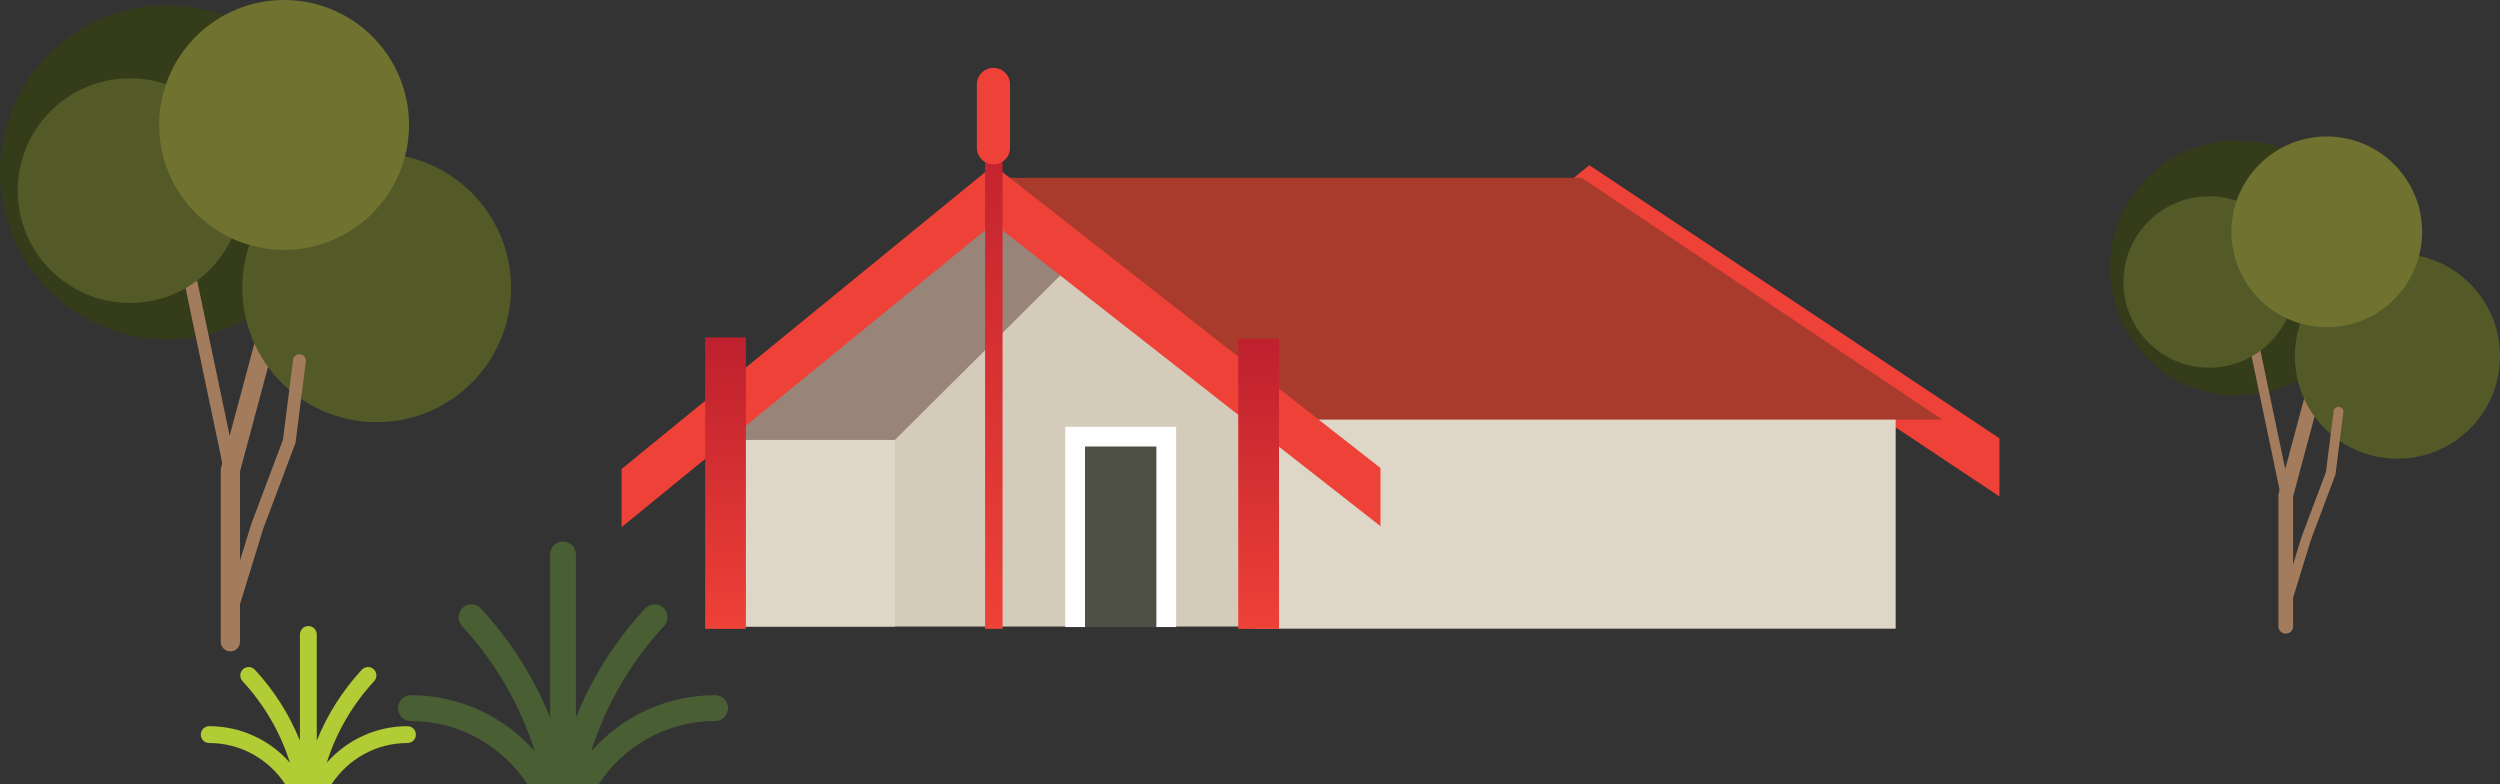
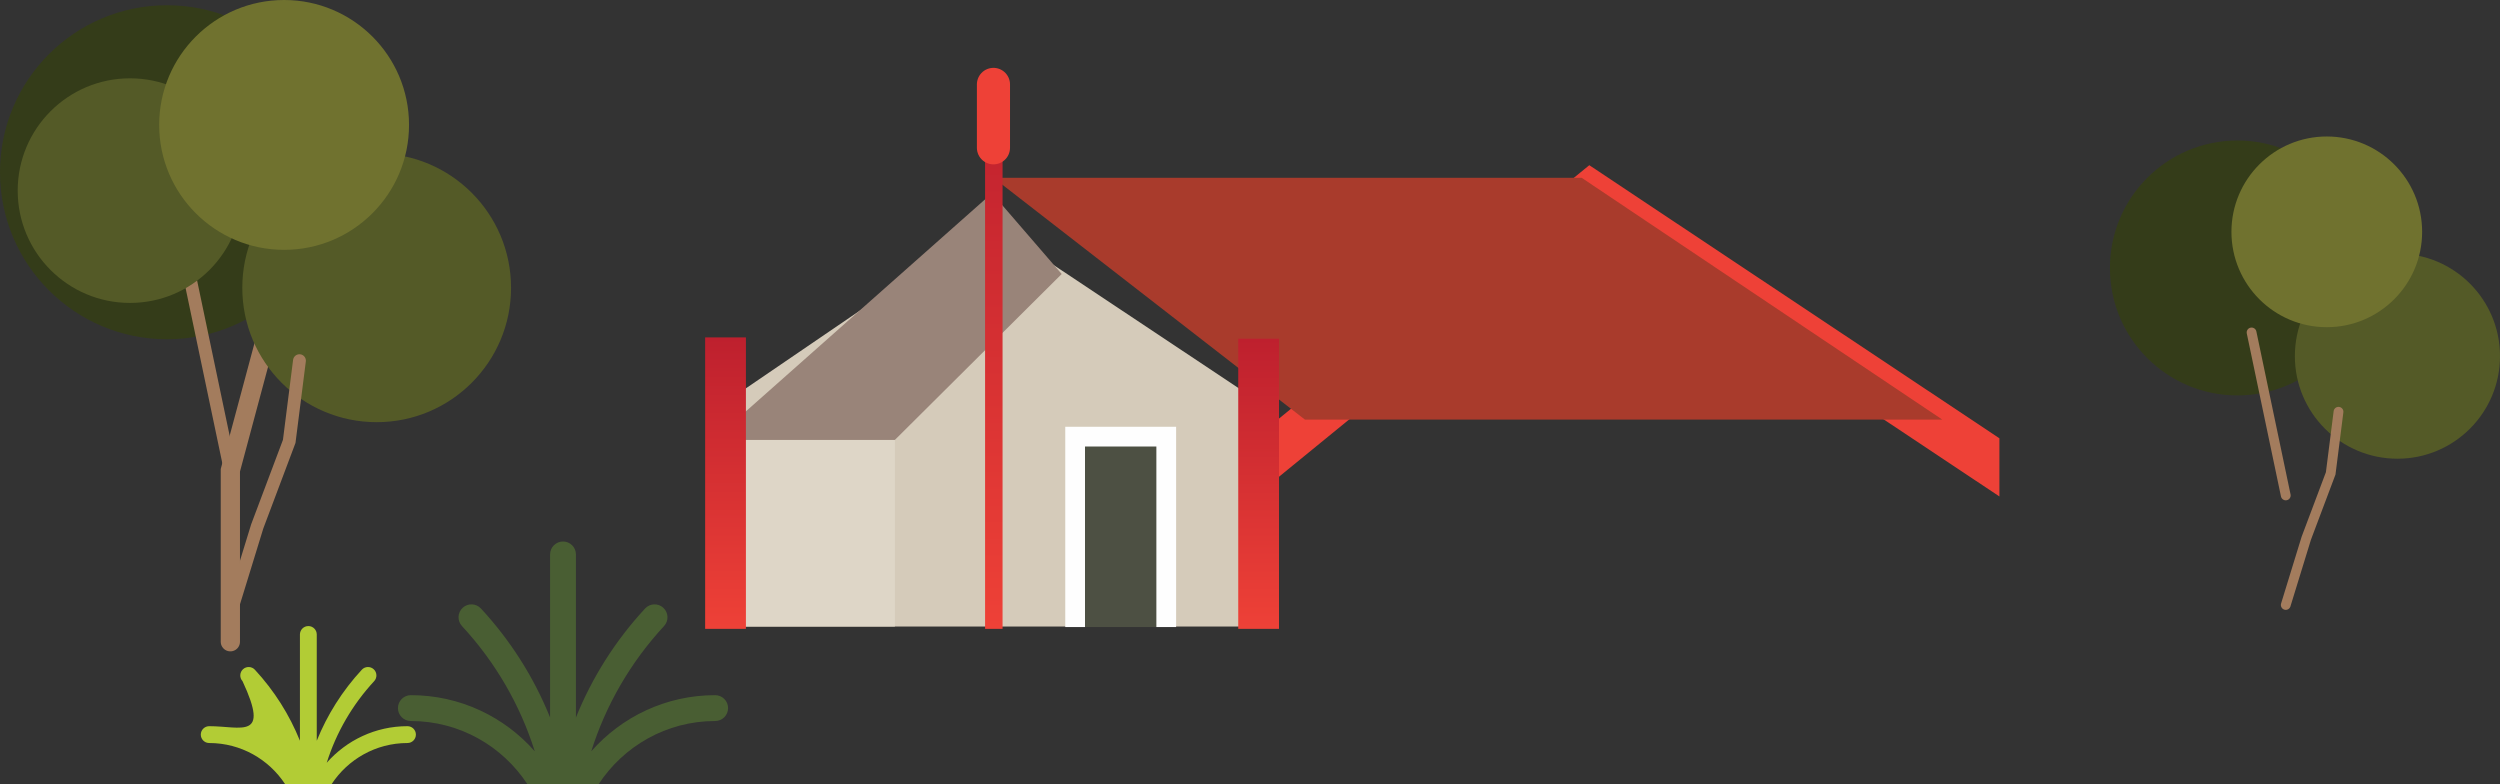
<svg xmlns="http://www.w3.org/2000/svg" width="436.991px" height="137.07px" viewBox="0 0 436.991 137.07" version="1.1">
  <rect x="0" y="0" width="436.991" height="137.07" fill="#333333" stroke="none" />
  <title>57ADAC83-B5B9-4DEC-B4FB-248E345D20DA@3x</title>
  <defs>
    <linearGradient x1="49.992%" y1="100.001%" x2="49.992%" y2="-3.55306034e-05%" id="linearGradient-1">
      <stop stop-color="#EE4137" offset="0%" />
      <stop stop-color="#BE202E" offset="100%" />
    </linearGradient>
    <linearGradient x1="50.01%" y1="100%" x2="50.01%" y2="0.001%" id="linearGradient-2">
      <stop stop-color="#EE4137" offset="0%" />
      <stop stop-color="#BE202E" offset="100%" />
    </linearGradient>
    <linearGradient x1="50.002%" y1="100.001%" x2="50.002%" y2="-0%" id="linearGradient-3">
      <stop stop-color="#EE4137" offset="0%" />
      <stop stop-color="#BE202E" offset="100%" />
    </linearGradient>
  </defs>
  <g id="Page-1" stroke="none" stroke-width="1" fill="none" fill-rule="evenodd">
    <g id="intro-screen" transform="translate(-922, -436)">
      <g id="intro-bg" transform="translate(-168, 203)">
        <g id="Group-51" transform="translate(1090, 233)">
          <polygon id="Fill-1" fill="#EE4137" points="349.49 76.611 277.803 28.876 212.77 81.98 212.77 92.148 277.803 39.044 349.49 86.779" />
-           <polygon id="Fill-2" fill="#DED6C7" points="219.309 109.889 331.358 109.889 331.358 72.409 219.309 72.409" />
          <polygon id="Fill-3" fill="#D5CBBA" points="127.692 109.518 219.309 109.518 219.309 69.713 172.94 38.852 127.692 69.713" />
          <polygon id="Fill-4" fill="#DED6C7" points="127.692 109.518 156.421 109.518 156.421 76.895 127.692 76.895" />
          <polygon id="Fill-5" fill="#998479" points="156.421 76.895 185.58 47.895 173.393 33.777 124.746 76.895" />
          <polygon id="Fill-6" fill="#A93B2C" points="276.468 31.079 339.506 73.345 228.095 73.345 173.653 31.079" />
-           <polygon id="Fill-7" fill="#EE4137" points="241.304 81.806 173.682 28.875 108.65 81.98 108.65 92.148 173.682 39.043 241.304 91.974" />
          <g id="Group-10" transform="translate(187.929, 76.324)">
            <polyline id="Fill-8" fill="#4D5043" points="15.926 33.281 15.926 0 0 0 0 33.281" />
            <polyline id="Stroke-9" stroke="#FEFEFE" stroke-width="3.45" points="15.926 33.281 15.926 0 0 0 0 33.281" />
          </g>
          <polygon id="Fill-11" fill="url(#linearGradient-1)" points="123.257 109.92 130.382 109.92 130.382 58.978 123.257 58.978" />
          <polygon id="Fill-13" fill="url(#linearGradient-2)" points="172.189 109.92 175.243 109.92 175.243 14.754 172.189 14.754" />
          <polygon id="Fill-15" fill="url(#linearGradient-3)" points="216.44 109.92 223.565 109.92 223.565 59.204 216.44 59.204" />
          <line x1="173.652" y1="14.755" x2="173.652" y2="25.834" id="Stroke-17" stroke="#EE4137" stroke-width="5.79" stroke-linecap="round" />
          <g id="Group-50">
            <path d="M413.373,46.839 C413.373,59.145 403.397,69.12 391.091,69.12 C378.786,69.12 368.81,59.145 368.81,46.839 C368.81,34.533 378.786,24.558 391.091,24.558 C403.397,24.558 413.373,34.533 413.373,46.839" id="Fill-18" fill="#343C19" />
-             <polyline id="Stroke-20" stroke="#A37C5D" stroke-width="2.567" stroke-linecap="round" points="399.543 109.475 399.543 86.6 406.714 59.865" />
            <path d="M436.991,62.254 C436.991,72.155 428.965,80.181 419.064,80.181 C409.163,80.181 401.136,72.155 401.136,62.254 C401.136,52.353 409.163,44.327 419.064,44.327 C428.965,44.327 436.991,52.353 436.991,62.254" id="Fill-22" fill="#545A27" />
            <polyline id="Stroke-24" stroke="#A37C5D" stroke-width="1.711" stroke-linecap="round" points="399.543 105.745 403.128 94.086 407.397 82.743 408.763 71.974" />
            <line x1="399.543" y1="86.6" x2="393.567" y2="58.111" id="Stroke-26" stroke="#A37C5D" stroke-width="1.711" stroke-linecap="round" />
-             <path d="M401.137,49.289 C401.137,57.563 394.428,64.271 386.154,64.271 C377.88,64.271 371.173,57.563 371.173,49.289 C371.173,41.015 377.88,34.307 386.154,34.307 C394.428,34.307 401.137,41.015 401.137,49.289" id="Fill-28" fill="#545A27" />
            <path d="M423.38,40.524 C423.38,49.729 415.918,57.191 406.713,57.191 C397.509,57.191 390.047,49.729 390.047,40.524 C390.047,31.319 397.509,23.857 406.713,23.857 C415.918,23.857 423.38,31.319 423.38,40.524" id="Fill-30" fill="#70722F" />
            <path d="M58.385,30.11 C58.385,46.233 45.315,59.303 29.192,59.303 C13.07,59.303 0,46.233 0,30.11 C0,13.987 13.07,0.917 29.192,0.917 C45.315,0.917 58.385,13.987 58.385,30.11" id="Fill-32" fill="#343C19" />
            <polyline id="Stroke-34" stroke="#A37C5D" stroke-width="3.363" stroke-linecap="round" points="40.265 112.175 40.265 82.204 49.66 47.176" />
            <path d="M89.33,50.306 C89.33,63.278 78.814,73.794 65.842,73.794 C52.869,73.794 42.353,63.278 42.353,50.306 C42.353,37.334 52.869,26.818 65.842,26.818 C78.814,26.818 89.33,37.334 89.33,50.306" id="Fill-36" fill="#545A27" />
            <polyline id="Stroke-38" stroke="#A37C5D" stroke-width="2.242" stroke-linecap="round" points="40.265 107.289 44.963 92.013 50.555 77.152 52.345 63.042" />
            <line x1="40.265" y1="82.204" x2="32.436" y2="44.878" id="Stroke-40" stroke="#A37C5D" stroke-width="2.242" stroke-linecap="round" />
            <path d="M42.353,33.32 C42.353,44.161 33.565,52.95 22.723,52.95 C11.882,52.95 3.094,44.161 3.094,33.32 C3.094,22.479 11.882,13.69 22.723,13.69 C33.565,13.69 42.353,22.479 42.353,33.32" id="Fill-42" fill="#545A27" />
            <path d="M71.497,21.836 C71.497,33.896 61.72,43.672 49.661,43.672 C37.601,43.672 27.824,33.896 27.824,21.836 C27.824,9.776 37.601,0 49.661,0 C61.72,0 71.497,9.776 71.497,21.836" id="Fill-44" fill="#70722F" />
            <path d="M125.009,121.513 C116.387,121.513 108.639,125.315 103.347,131.328 C105.891,123.254 110.201,115.778 116.074,109.433 C116.921,108.518 116.866,107.089 115.95,106.242 C115.035,105.394 113.606,105.449 112.758,106.366 C107.547,111.996 103.478,118.454 100.671,125.419 L100.671,96.912 C100.671,95.663 99.659,94.652 98.413,94.652 C97.166,94.652 96.154,95.663 96.154,96.912 L96.154,125.418 C93.347,118.454 89.278,111.996 84.067,106.366 C83.219,105.449 81.79,105.394 80.875,106.242 C79.959,107.089 79.904,108.518 80.751,109.433 C86.624,115.778 90.934,123.254 93.478,131.328 C88.186,125.315 80.438,121.513 71.816,121.513 C70.569,121.513 69.558,122.524 69.558,123.771 C69.558,125.02 70.569,126.031 71.816,126.031 C80.331,126.031 87.832,130.43 92.184,137.07 L104.641,137.07 C108.993,130.43 116.494,126.031 125.009,126.031 C126.256,126.031 127.267,125.02 127.267,123.771 C127.267,122.524 126.256,121.513 125.009,121.513" id="Fill-46" fill="#495E33" />
-             <path d="M71.226,126.934 C65.609,126.934 60.561,129.411 57.112,133.329 C58.77,128.068 61.578,123.198 65.404,119.064 C65.957,118.468 65.921,117.537 65.324,116.984 C64.727,116.432 63.796,116.468 63.244,117.065 C59.849,120.734 57.198,124.941 55.369,129.479 L55.369,110.906 C55.369,110.092 54.71,109.433 53.898,109.433 C53.085,109.433 52.426,110.092 52.426,110.906 L52.426,129.478 C50.597,124.941 47.946,120.734 44.551,117.065 C43.999,116.468 43.068,116.432 42.472,116.984 C41.874,117.537 41.839,118.468 42.391,119.064 C46.217,123.198 49.025,128.068 50.683,133.329 C47.235,129.411 42.187,126.934 36.569,126.934 C35.757,126.934 35.098,127.593 35.098,128.405 C35.098,129.219 35.757,129.878 36.569,129.878 C42.117,129.878 47.004,132.744 49.839,137.07 L57.956,137.07 C60.791,132.744 65.678,129.878 71.226,129.878 C72.038,129.878 72.697,129.219 72.697,128.405 C72.697,127.593 72.038,126.934 71.226,126.934" id="Fill-48" fill="#B2CC35" />
+             <path d="M71.226,126.934 C65.609,126.934 60.561,129.411 57.112,133.329 C58.77,128.068 61.578,123.198 65.404,119.064 C65.957,118.468 65.921,117.537 65.324,116.984 C64.727,116.432 63.796,116.468 63.244,117.065 C59.849,120.734 57.198,124.941 55.369,129.479 L55.369,110.906 C55.369,110.092 54.71,109.433 53.898,109.433 C53.085,109.433 52.426,110.092 52.426,110.906 L52.426,129.478 C50.597,124.941 47.946,120.734 44.551,117.065 C43.999,116.468 43.068,116.432 42.472,116.984 C41.874,117.537 41.839,118.468 42.391,119.064 C47.235,129.411 42.187,126.934 36.569,126.934 C35.757,126.934 35.098,127.593 35.098,128.405 C35.098,129.219 35.757,129.878 36.569,129.878 C42.117,129.878 47.004,132.744 49.839,137.07 L57.956,137.07 C60.791,132.744 65.678,129.878 71.226,129.878 C72.038,129.878 72.697,129.219 72.697,128.405 C72.697,127.593 72.038,126.934 71.226,126.934" id="Fill-48" fill="#B2CC35" />
          </g>
        </g>
      </g>
    </g>
  </g>
</svg>